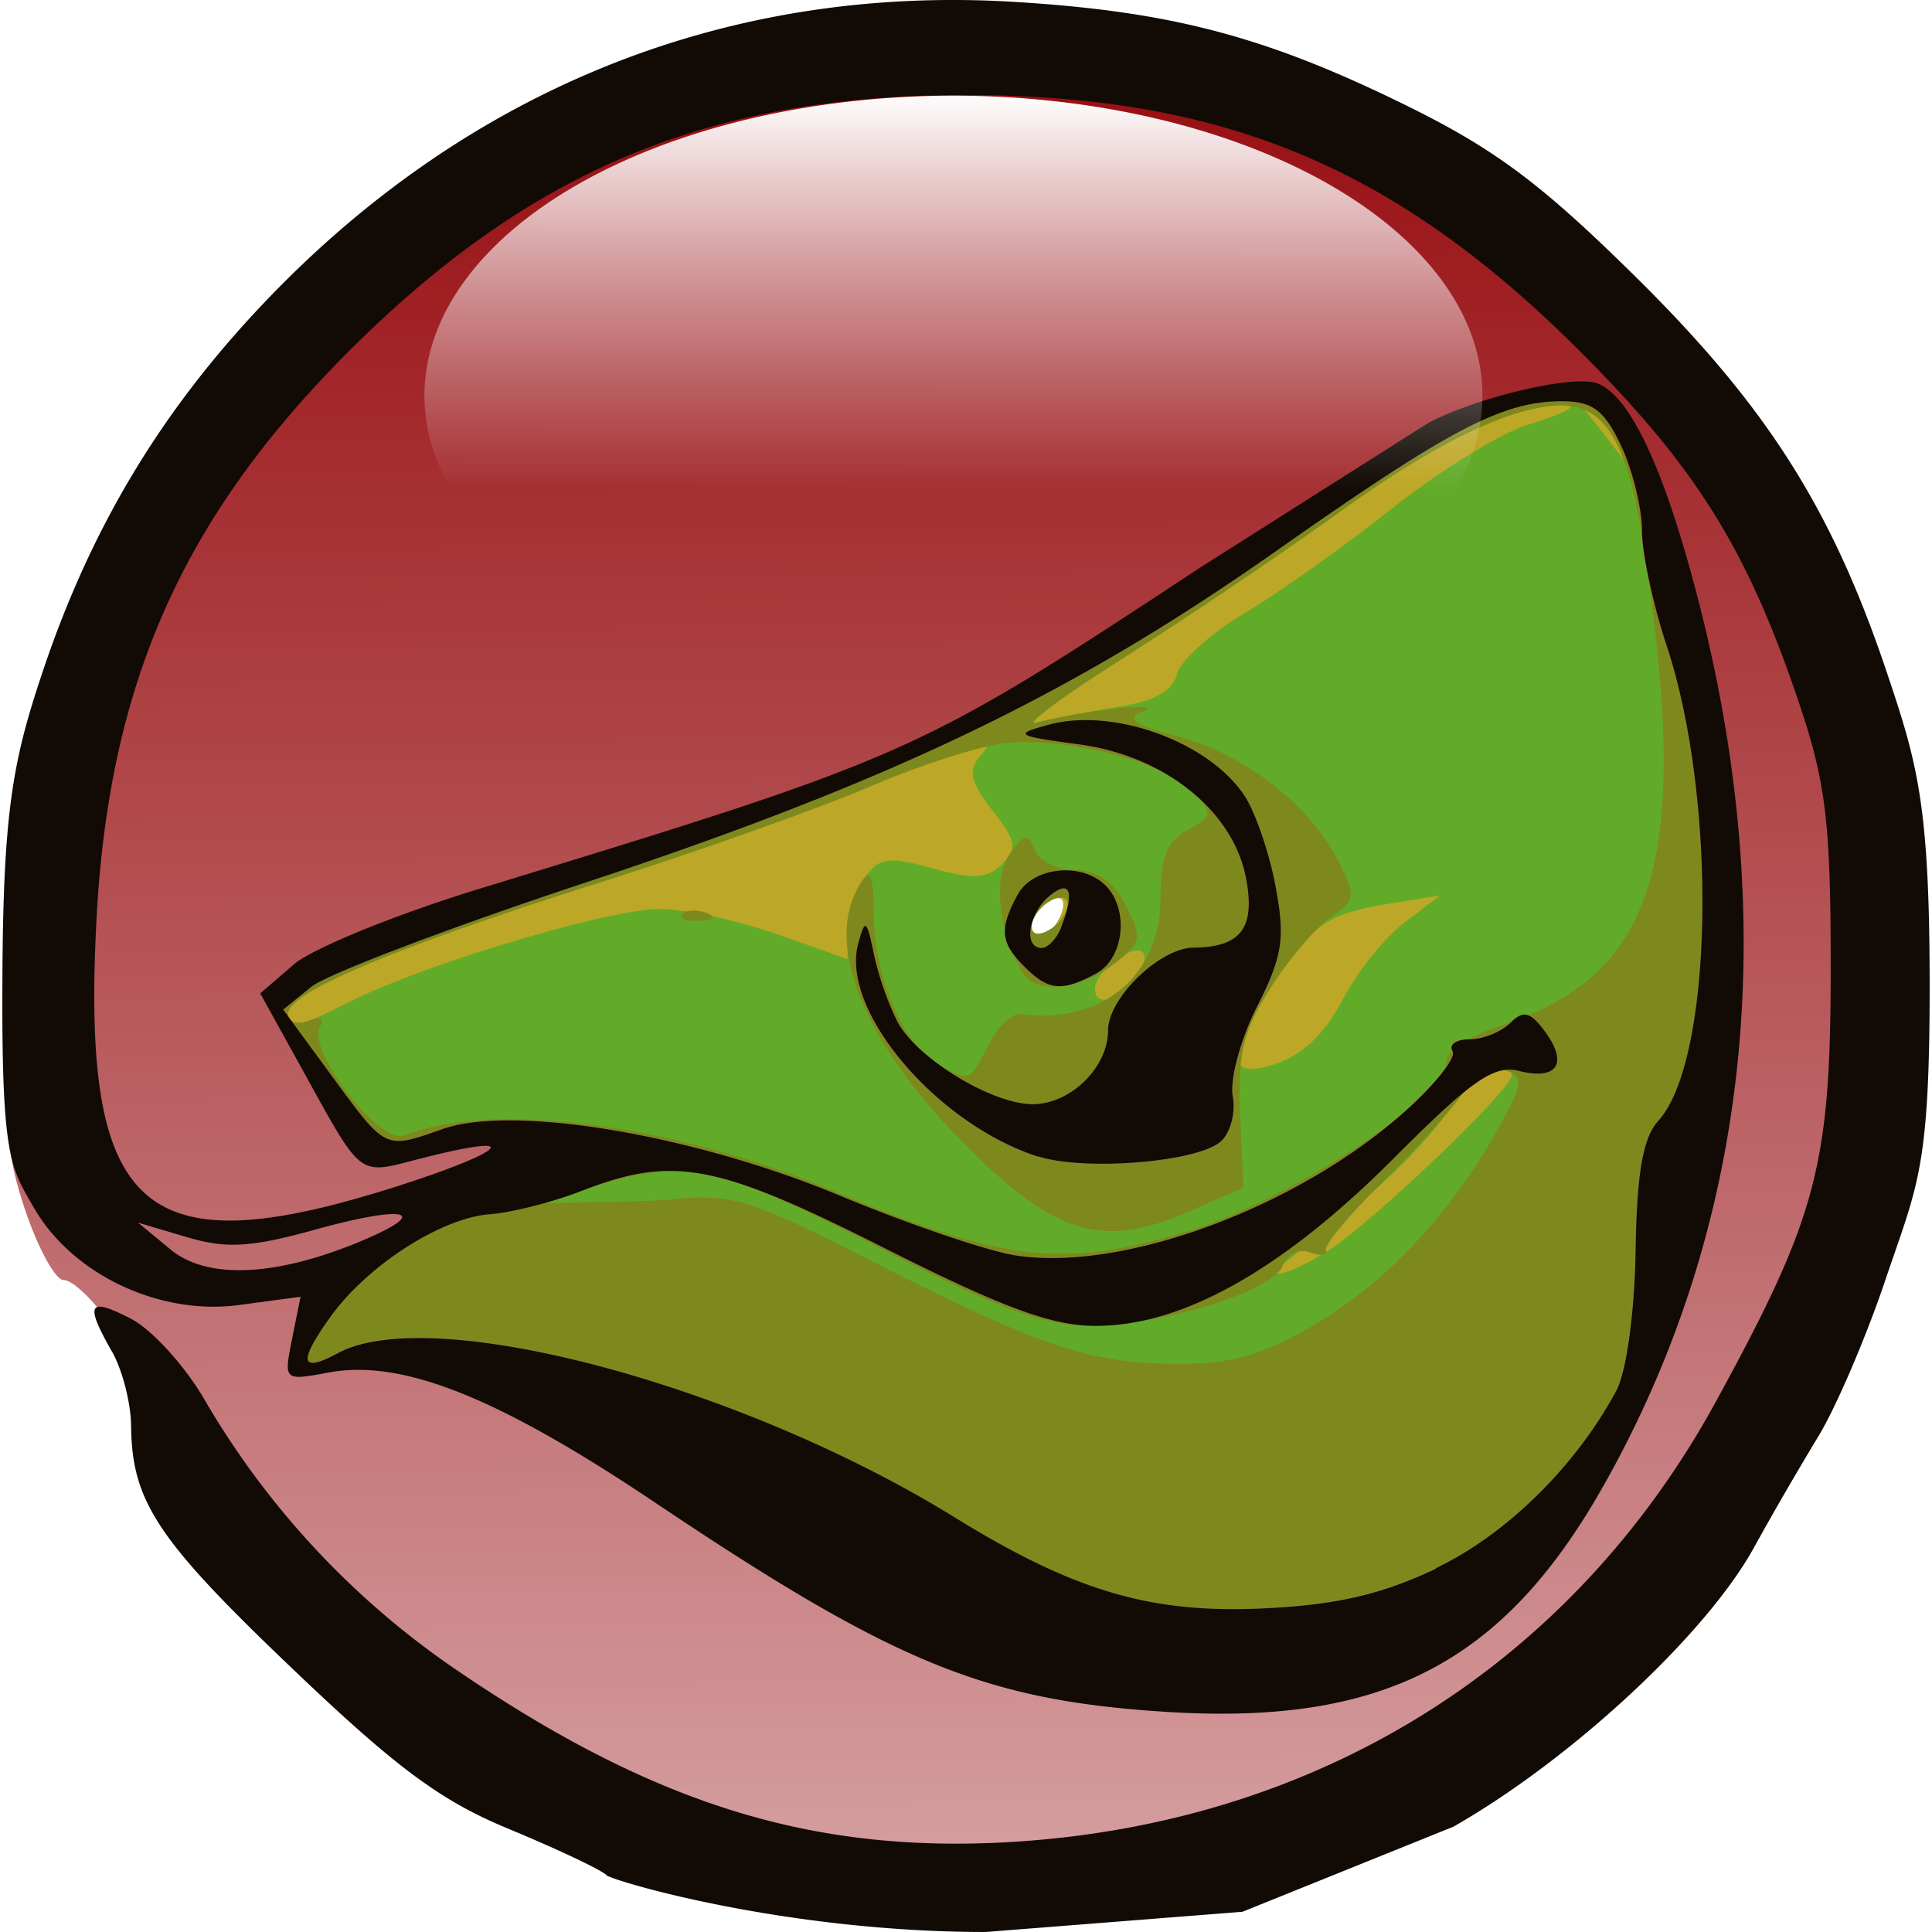
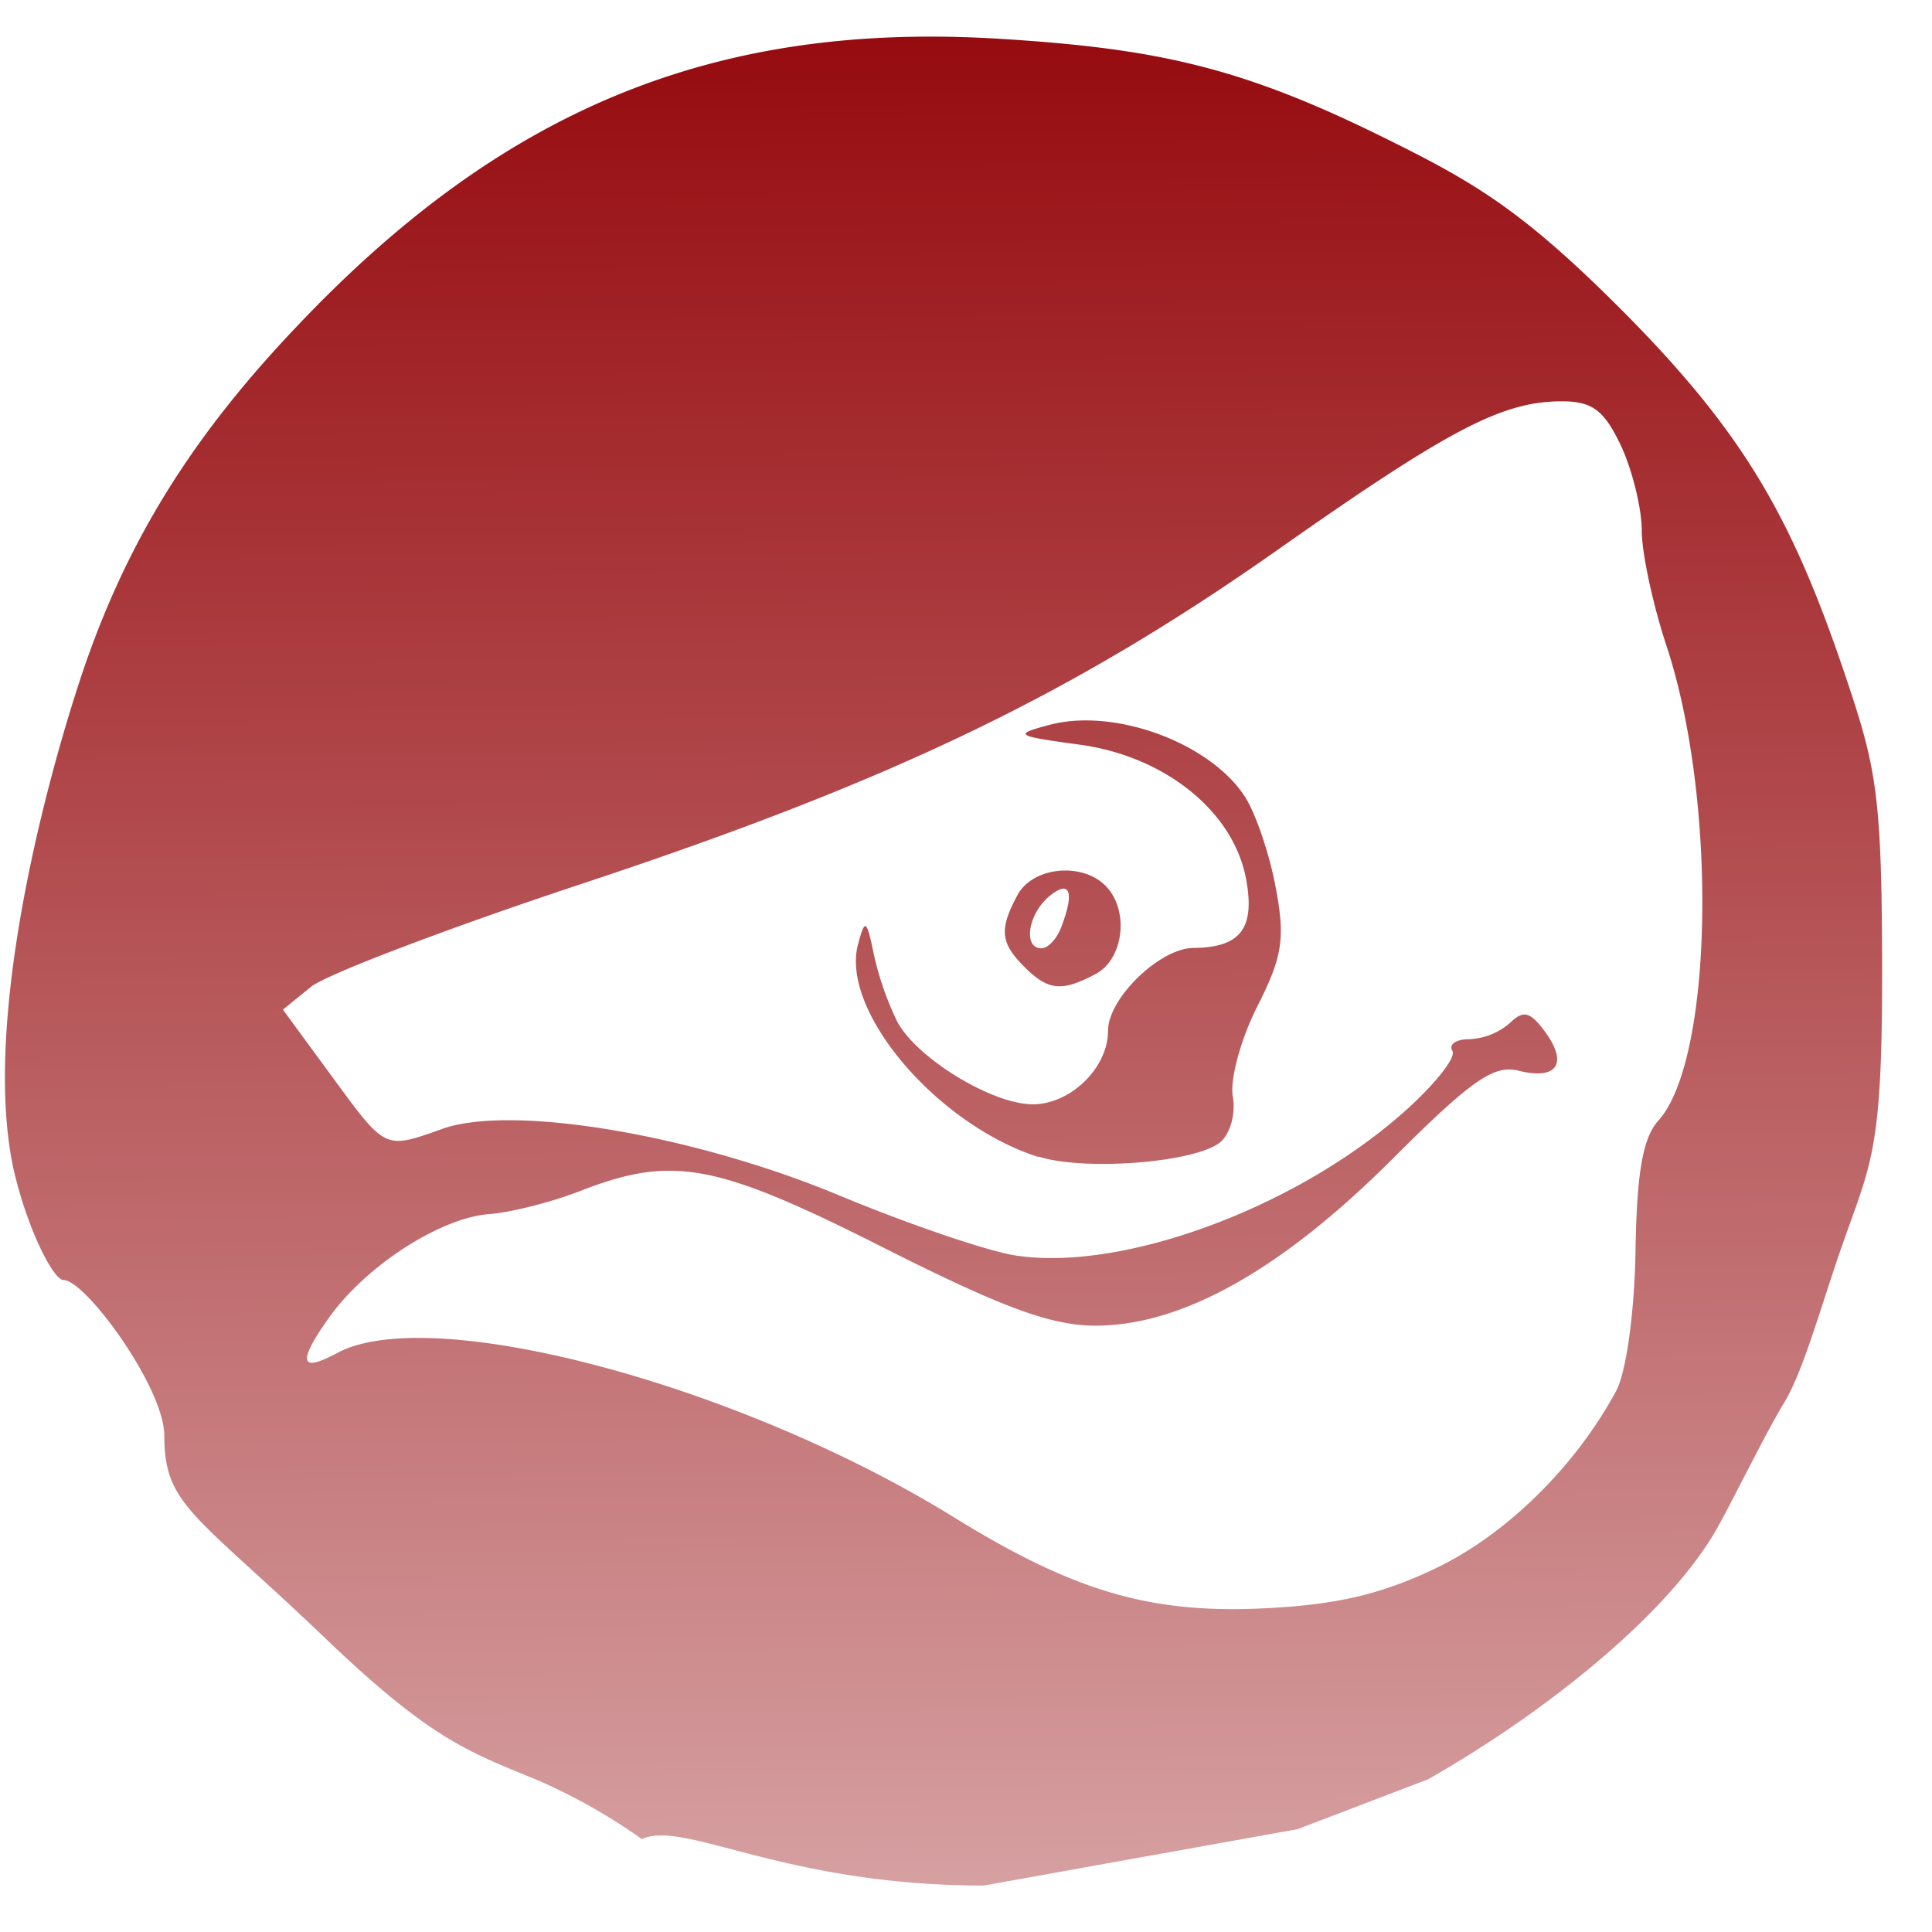
<svg xmlns="http://www.w3.org/2000/svg" xmlns:ns1="http://sodipodi.sourceforge.net/DTD/sodipodi-0.dtd" xmlns:ns2="http://www.inkscape.org/namespaces/inkscape" viewBox="-10 -10 255.956 255.956" version="1.1" id="svg4765" ns1:docname="k-meleon.svg" width="255.956" height="255.956" ns2:version="1.0.2-2 (e86c870879, 2021-01-15)">
  <defs id="defs4769" />
  <ns1:namedview pagecolor="#ffffff" bordercolor="#666666" borderopacity="1" objecttolerance="10" gridtolerance="10" guidetolerance="10" ns2:pageopacity="0" ns2:pageshadow="2" ns2:window-width="1366" ns2:window-height="705" id="namedview4767" showgrid="false" fit-margin-top="0" fit-margin-left="0" fit-margin-right="0" fit-margin-bottom="0" ns2:zoom="1.9492754" ns2:cx="127.99574" ns2:cy="174.08256" ns2:window-x="-8" ns2:window-y="-8" ns2:window-maximized="1" ns2:current-layer="svg4765" />
  <filter id="c" width="1.08" x="-0.04">
    <feGaussianBlur stdDeviation="1.65" id="feGaussianBlur4740" />
  </filter>
  <linearGradient id="a" x1="75.37" x2="77.09" y1="3" y2="236.2" gradientUnits="userSpaceOnUse">
    <stop offset="0" stop-color="#960b0f" id="stop4743" />
    <stop offset="1" stop-color="#fff" id="stop4745" />
  </linearGradient>
  <linearGradient id="b" x1="79.75" x2="79.75" y1="16.81" y2="42.58" gradientUnits="userSpaceOnUse">
    <stop offset="0" stop-color="#fff" id="stop4748" />
    <stop offset="1" stop-color="#fff" stop-opacity="0" id="stop4750" />
  </linearGradient>
  <g id="g5340" transform="translate(-9.694,-10.024)">
-     <path fill="#bda726" d="m 88.72,35.2 c 34.7,-17.4 52.74,-25.36 87.7,-8.14 282.06,183.82 -348.22,326 -87.7,8.14 z m 51.54,85.97 c 0.65,-1.68 0.26,-2.47 -1,-2.05 -2.58,0.85 -4,4.78 -1.73,4.78 0.93,0 2.16,-1.23 2.73,-2.74 z" id="path4753" />
-     <path fill="#62ab29" d="M 17.53,98.46 C 43.2,21.03 106.65,-7 180.45,25.35 348.9,163.83 135.7,370.47 17.53,98.46 Z m 30.62,74.17 3.8,-6.47 -5.34,5.07 c -5.35,5.08 -6.7,7.87 -3.8,7.87 0.86,0 3.26,-2.9 5.35,-6.47 z m 127.3,-6.77 c 5.64,-3.48 24.52,-21.47 24.52,-23.36 0,-3.42 -4.72,-0.74 -8.52,4.85 -2.32,3.4 -7.75,8.98 -12.08,12.4 a 737.64,737.64 0 0 0 -9.51,7.61 c -2.92,2.46 0.76,1.46 5.58,-1.5 z m 2.1,-33.34 c 1.83,-3.6 5.5,-8.17 8.13,-10.2 l 4.8,-3.67 -6.9,1.12 c -8.24,1.35 -10.4,2.9 -15.76,11.4 -5.82,9.22 -5.5,12.02 1.16,9.7 3.35,-1.17 6.43,-4.17 8.56,-8.35 z m -131.47,0.2 c 9.7,-4.92 34.27,-12.27 41.03,-12.27 3.3,0 10.24,1.5 15.43,3.3 l 9.44,3.33 v -3.85 c 0,-2.12 1.02,-5.25 2.26,-6.94 1.95,-2.67 3.18,-2.84 9.02,-1.22 5.4,1.5 7.25,1.37 9.18,-0.56 2.08,-2.08 1.9,-3.1 -1.27,-7.12 -2.82,-3.6 -3.23,-5.25 -1.75,-7.04 2.74,-3.3 1.77,-3.06 -13.42,3.43 -7.44,3.17 -24,9.1 -36.8,13.14 -26.62,8.43 -41.4,14.57 -41.4,17.2 0,2.48 0.86,2.33 8.26,-1.42 z m 103.9,-2.83 c 1.2,-1.44 1.7,-3.1 1.1,-3.7 -1.25,-1.25 -6.32,2.6 -6.32,4.82 0,2.37 2.8,1.77 5.2,-1.12 z m -9,-9.33 c 0.44,-1.3 -0.2,-1.94 -1.5,-1.5 a 5.37,5.37 0 0 0 -3.02,3.02 c -0.43,1.3 0.2,1.94 1.5,1.5 a 5.44,5.44 0 0 0 3.03,-3.01 z m 6.63,-26.85 c 5,-0.77 7.42,-2.1 8,-4.37 0.48,-1.8 4.5,-5.42 8.95,-8.07 4.45,-2.64 13.26,-8.9 19.58,-13.9 6.32,-5 14.4,-10 17.97,-11.07 8.9,-2.68 6.85,-3.82 -2.4,-1.33 -4.1,1.1 -13.9,6.65 -21.73,12.3 a 703.86,703.86 0 0 1 -29.35,19.85 c -8.3,5.26 -13.55,9.15 -11.65,8.64 1.9,-0.5 6.67,-1.42 10.6,-2.03 z" id="path4755" />
-     <path fill="#7d891d" d="M 9.36,98.26 C 32.37,9.2 129.1,-24.2 203.06,31.78 326.56,206.85 116.76,332.1 9.36,98.26 Z m 164.1,77.46 c 9.57,-5.5 18.17,-14.55 24.48,-25.78 3.55,-6.3 3.68,-7.2 1.17,-8.16 -1.83,-0.7 -3.77,0.35 -5.58,3.03 -1.52,2.26 -6.33,7.6 -10.67,11.83 -4.35,4.25 -7.72,8.3 -7.5,9 0.22,0.7 -0.73,0.83 -2.13,0.3 -1.45,-0.56 -3,0.2 -3.6,1.77 -1.32,3.43 -16.1,7.96 -25.95,7.96 -5.63,0 -12.14,-2.45 -27.5,-10.35 -22.23,-11.43 -26.55,-12.18 -40.77,-7.07 -5,1.8 -10.37,3.23 -11.9,3.17 -1.7,2.98 7.76,27.34 -27.44,18.88 C 18.7,156.6 78.12,160 88.5,158.94 c 8.1,-0.83 10.33,-0.16 26.12,7.87 22.67,11.54 29.17,13.76 40.54,13.9 7.47,0.07 11.37,-0.98 18.34,-4.98 z m -16.6,-12.5 c 13.8,-4.2 34.5,-17.86 34.5,-22.77 0,-1.2 3.24,-3.27 7.22,-4.58 20.6,-6.8 25.15,-21.88 18.95,-63 -1.78,-11.83 -4.1,-17.08 -8.2,-18.66 -5.4,-2.07 -17.16,2.82 -31.3,13.04 A 700.19,700.19 0 0 1 148.67,87.1 c -8.3,5.26 -13.55,9.16 -11.65,8.67 6.4,-1.68 17.28,-2.86 14.15,-1.54 -2.4,1 -1.4,1.76 4.54,3.34 8.82,2.36 17.36,8.95 21.2,16.35 2.5,4.85 2.44,5.3 -1,7.7 -2,1.4 -5.62,5.67 -8,9.46 -3.55,5.6 -4.28,8.7 -3.92,16.6 l 0.45,9.7 -7.43,3.24 c -11.22,4.9 -17.64,2.95 -29.36,-8.84 -13.75,-13.85 -18.97,-26.94 -13.9,-34.8 1.24,-1.92 1.68,-0.9 1.7,3.94 0.03,8.53 3.96,17.7 8.65,20.2 4.18,2.24 3.94,2.35 6.76,-3.07 1.13,-2.17 2.98,-3.82 4.12,-3.68 10.84,1.36 18.46,-5.06 18.46,-15.54 0,-5.24 0.87,-7.38 3.6,-8.84 3.36,-1.8 3.4,-2.12 0.7,-5.1 -3.52,-3.9 -16.96,-7.3 -25.07,-6.38 -3.3,0.37 -11.4,3 -18.05,5.85 -6.65,2.85 -22.55,8.48 -35.35,12.54 -27.2,8.6 -41.4,14.6 -41.4,17.4 0,1.1 1.2,1.54 2.67,0.97 1.62,-0.62 2.23,-0.3 1.56,0.78 -1.86,3 7.98,15.73 11.14,14.42 11.38,-4.7 35.7,-1.57 56.86,7.32 22.4,9.4 30.5,10.33 46.8,5.37 z m -21.6,-34.2 c -3.2,-5.15 -4.06,-12.62 -1.85,-15.77 1.98,-2.83 2.46,-2.92 3.34,-0.64 0.56,1.47 2.96,2.66 5.33,2.66 2.93,0 5.1,1.5 6.75,4.66 2.25,4.3 2.14,4.9 -1.5,7.76 -4.37,3.43 -10.36,4.1 -12.07,1.32 z m 5.75,-8.46 c 0.43,-1.3 -0.22,-1.94 -1.5,-1.5 a 5.4,5.4 0 0 0 -3.02,3.02 c -0.43,1.3 0.2,1.94 1.5,1.5 a 5.4,5.4 0 0 0 3.03,-3.01 z m -50.96,0.57 c 0.57,-0.57 2.06,-0.63 3.3,-0.13 1.38,0.55 0.97,0.96 -1.04,1.04 -1.8,0.07 -2.83,-0.34 -2.26,-0.9 z" id="path4757" />
    <path fill="url(#a)" d="m 52.2,141.44 a 43.73,43.73 0 0 0 -8.06,-4.55 C 38.92,134.73 36.06,133.83 27.97,126.09 17.85,116.41 15.52,115.83 15.52,110.45 15.52,106.75 9.46,98.5 7.79,98.5 7.02,98.5 5.19,94.9 4.13,90.76 1.5,80.6 5.5,63.32 8.95,52.7 12.5,41.77 17.77,33.58 25.75,25.2 41.4,8.7 57.6,1.8 79.7,3.17 c 12,0.74 18.48,2.17 29.25,7.47 6.8,3.35 10.45,5.4 17.72,12.58 10.06,9.95 13.8,16.5 18.02,29.05 2.32,6.93 2.76,8.93 2.76,22.93 0,14.2 -0.97,14.42 -3.45,21.74 -1.48,4.4 -2.74,8.82 -4.1,11.02 -1.34,2.2 -3.64,6.9 -5,9.38 -3.65,6.66 -13.26,14.35 -22.32,19.5 l -10.02,3.83 -24.1,4.33 c -15.44,0 -23.07,-5.1 -26.27,-3.56 z m 60.95,-20.8 c 5.42,-2.58 10.76,-7.83 13.88,-13.64 0.77,-1.44 1.4,-6 1.48,-10.72 0.1,-6.04 0.56,-8.7 1.75,-10.02 4.22,-4.65 4.56,-24.6 0.63,-36.47 -1.04,-3.14 -1.9,-7.13 -1.9,-8.85 0,-1.72 -0.73,-4.66 -1.6,-6.53 -1.3,-2.73 -2.2,-3.4 -4.54,-3.4 -4.57,0 -8.6,2.1 -21.93,11.48 -15.76,11.08 -29.57,17.7 -53.2,25.53 -10.33,3.42 -19.75,7 -20.94,7.96 l -2.15,1.75 3.77,5.14 c 4.17,5.68 4,5.6 8.52,4 5.38,-1.87 19.23,0.46 30.44,5.13 5.24,2.18 11.3,4.25 13.47,4.6 8.14,1.3 21.45,-3.57 29.77,-10.9 2.43,-2.13 4.16,-4.3 3.85,-4.8 -0.31,-0.5 0.27,-0.9 1.3,-0.9 a 5.1,5.1 0 0 0 3.12,-1.25 c 1.02,-1 1.55,-0.87 2.67,0.65 1.82,2.46 0.96,3.76 -2,3.02 -1.92,-0.48 -3.63,0.72 -9.7,6.78 -8.5,8.5 -16.15,12.8 -22.8,12.8 -3.4,0 -7.13,-1.37 -16.3,-6 -12.87,-6.5 -16.18,-7.1 -23.26,-4.35 -2.2,0.86 -5.35,1.66 -7,1.78 -3.76,0.28 -9.47,3.97 -12.3,7.94 -2.46,3.46 -2.26,4.28 0.64,2.72 7.2,-3.86 30.84,2.43 47.3,12.6 9.25,5.72 15.1,7.44 23.84,7.02 5.54,-0.26 9,-1.07 13.15,-3.05 z M 82.63,89.04 c -7.8,-2.5 -15.2,-11.23 -13.83,-16.33 0.54,-2 0.65,-1.94 1.22,0.8 a 23.3,23.3 0 0 0 1.8,5.16 c 1.52,2.81 7.28,6.33 10.4,6.33 2.9,0 5.78,-2.8 5.78,-5.65 0,-2.5 3.98,-6.34 6.56,-6.36 3.62,-0.03 4.75,-1.5 4.04,-5.3 -0.97,-5.2 -6.25,-9.44 -12.84,-10.32 -4.88,-0.66 -5.04,-0.77 -2.3,-1.5 4.97,-1.35 12.32,1.33 15.03,5.47 0.83,1.26 1.9,4.4 2.38,6.97 0.75,3.97 0.53,5.35 -1.42,9.2 -1.26,2.5 -2.1,5.6 -1.87,6.9 0.24,1.3 -0.2,2.87 -0.96,3.5 -1.88,1.56 -10.43,2.24 -13.97,1.1 z m -1.06,-14.6 c -1.84,-1.84 -1.94,-2.87 -0.53,-5.5 1.15,-2.16 4.92,-2.57 6.76,-0.73 1.84,1.84 1.43,5.6 -0.73,6.77 -2.63,1.4 -3.66,1.3 -5.5,-0.54 z m 2.82,-3 c 1.06,-2.76 0.7,-3.74 -0.9,-2.42 -1.64,1.36 -2.04,4 -0.6,4 0.48,0 1.16,-0.7 1.5,-1.58 z" transform="matrix(1.725,0,0,1.725,-5.31,-0.3)" id="path4759" style="fill:url(#a)" />
-     <path fill="#110a05" d="m 80,248.4 c -0.9,-0.78 -6.74,-3.52 -12.96,-6.1 -9,-3.72 -14.9,-8.1 -28.85,-21.44 -17.7,-16.9 -21.02,-21.94 -21.13,-31.97 -0.03,-3.02 -1.17,-7.43 -2.53,-9.8 -3.65,-6.4 -3.14,-7.28 2.52,-4.35 2.8,1.45 7.22,6.32 9.8,10.82 a 110.76,110.76 0 0 0 32.37,35.05 c 26.55,18.3 47.8,25 74.34,23.45 40.7,-2.4 74.4,-23.45 93.5,-58.42 13.4,-24.52 15.17,-31.23 15.17,-57.46 0,-18.9 -0.63,-24.32 -4.02,-34.5 -6.94,-20.8 -13.77,-31.77 -29.53,-47.45 -24.3,-24.18 -47.08,-33.62 -81.16,-33.62 -33.95,0 -57.8,10 -82,34.34 -21.8,21.95 -31.46,43.9 -33.06,75.2 -1.96,38.5 6.06,45.7 39.23,35.23 15,-4.74 17.85,-7.44 4.24,-4 -9.2,2.3 -7.85,3.35 -16.92,-13 l -4.84,-8.75 4.47,-3.85 c 2.46,-2.12 13.57,-6.64 24.68,-10.04 57.25,-17.52 57.8,-17.77 95.25,-42.44 L 189,56 c 6.77,-3.48 19.24,-6.37 22.35,-5.17 4.42,1.7 9.05,11.8 13.55,29.53 10.86,42.88 6.42,82.8 -13,116.9 -13.2,23.17 -29.13,31.35 -57.6,29.56 -24.03,-1.5 -36.07,-6.44 -67.8,-27.72 -20.85,-14 -33.58,-19.06 -43.28,-17.24 -5.93,1.1 -5.94,1.1 -4.83,-4.46 l 1.12,-5.58 -8.18,1.1 C 20.8,174.32 9.3,168.87 4.21,160.07 c -3.1,-5.35 -4.3,-6.64 -4.2,-29.58 0.07,-23.02 1.38,-29.66 5.32,-41.43 6.36,-19 15.64,-34.5 29.3,-48.87 27,-28.44 61.57,-42.3 99.7,-39.9 20.68,1.28 33.24,4.62 51.8,13.77 11.7,5.77 17.84,10.37 30.37,22.75 17.35,17.16 25.9,30.66 33.18,52.33 4,11.94 5.66,17.34 5.66,41.48 0,24.5 -1.62,26.38 -5.88,39.02 -2.56,7.6 -6.56,16.9 -8.88,20.7 A 448.56,448.56 0 0 0 232.09,205 c -6.3,11.5 -24.23,28.14 -39.85,37.03 l -27.94,11.27 -34.03,2.68 c -26.64,0 -49.37,-6.76 -50.27,-7.54 z m 109.88,-40.6 c 9.36,-4.46 18.56,-13.5 23.95,-23.54 1.33,-2.47 2.42,-10.35 2.55,-18.5 0.17,-10.4 0.97,-15 3.03,-17.27 7.27,-8.03 7.86,-42.47 1.1,-62.93 -1.8,-5.42 -3.27,-12.3 -3.27,-15.26 0,-2.96 -1.25,-8.04 -2.78,-11.27 -2.23,-4.7 -3.8,-5.86 -7.82,-5.86 -7.88,0 -14.82,3.64 -37.84,19.82 -27.2,19.12 -51,30.54 -91.76,44.03 -17.8,5.9 -34.07,12.08 -36.1,13.74 l -3.73,3.02 6.5,8.87 c 7.2,9.8 6.9,9.66 14.7,6.93 9.3,-3.24 33.18,0.78 52.5,8.82 9.05,3.77 19.5,7.33 23.23,7.93 14.06,2.25 37.02,-6.14 51.37,-18.78 4.18,-3.68 7.16,-7.4 6.63,-8.26 -0.54,-0.86 0.47,-1.57 2.23,-1.57 1.76,0 4.2,-0.97 5.4,-2.16 1.74,-1.73 2.66,-1.5 4.6,1.12 3.12,4.24 1.64,6.5 -3.45,5.22 -3.32,-0.83 -6.27,1.23 -16.7,11.7 -14.65,14.66 -27.86,22.08 -39.32,22.08 -5.86,0 -12.3,-2.37 -28.12,-10.35 -22.2,-11.2 -27.9,-12.27 -40.12,-7.5 -3.8,1.47 -9.23,2.85 -12.07,3.06 -6.48,0.48 -16.34,6.85 -21.2,13.7 -4.24,5.96 -3.9,7.37 1.1,4.68 12.44,-6.65 53.2,4.2 81.6,21.73 15.97,9.86 26.07,12.83 41.13,12.1 9.55,-0.46 15.5,-1.84 22.7,-5.26 z m -52.64,-54.54 c -13.44,-4.3 -26.2,-19.36 -23.86,-28.15 0.93,-3.46 1.12,-3.34 2.1,1.37 a 40.4,40.4 0 0 0 3.1,8.9 c 2.62,4.9 12.54,10.93 17.93,10.93 5,0 9.98,-4.86 9.98,-9.76 0,-4.3 6.86,-10.94 11.33,-10.98 6.25,-0.05 8.2,-2.6 6.97,-9.14 -1.68,-8.97 -10.78,-16.28 -22.16,-17.8 -8.42,-1.13 -8.7,-1.32 -3.97,-2.6 8.57,-2.32 21.25,2.3 25.93,9.45 1.43,2.18 3.28,7.6 4.1,12.02 1.28,6.85 0.92,9.22 -2.46,15.88 -2.18,4.3 -3.63,9.65 -3.22,11.88 0.41,2.23 -0.34,4.95 -1.66,6.05 -3.24,2.7 -18,3.87 -24.1,1.92 z m -1.83,-25.18 c -3.18,-3.18 -3.35,-4.95 -0.92,-9.48 2,-3.73 8.5,-4.43 11.67,-1.26 3.17,3.17 2.46,9.68 -1.27,11.67 -4.53,2.43 -6.3,2.26 -9.47,-0.92 z m 4.87,-5.2 c 1.83,-4.76 1.2,-6.44 -1.54,-4.17 -2.82,2.35 -3.5,6.9 -1.05,6.9 0.85,0 2,-1.23 2.6,-2.73 z m -92.74,41.56 c 9.5,-3.97 5.96,-4.86 -6.06,-1.52 -8.54,2.37 -11.82,2.56 -17.03,1 l -6.47,-1.92 4.3,3.55 c 4.85,4.02 13.95,3.62 25.25,-1.1 z" id="path4761" />
-     <path fill="url(#b)" d="m 131.05,36.48 a 51.53,19.4 0 1 1 -103.06,0 51.53,19.4 0 1 1 103.06,0 z" filter="url(#c)" transform="matrix(1.36,0,0,2.048,17.86,-22.28)" id="path4763" style="fill:url(#b)" />
  </g>
</svg>